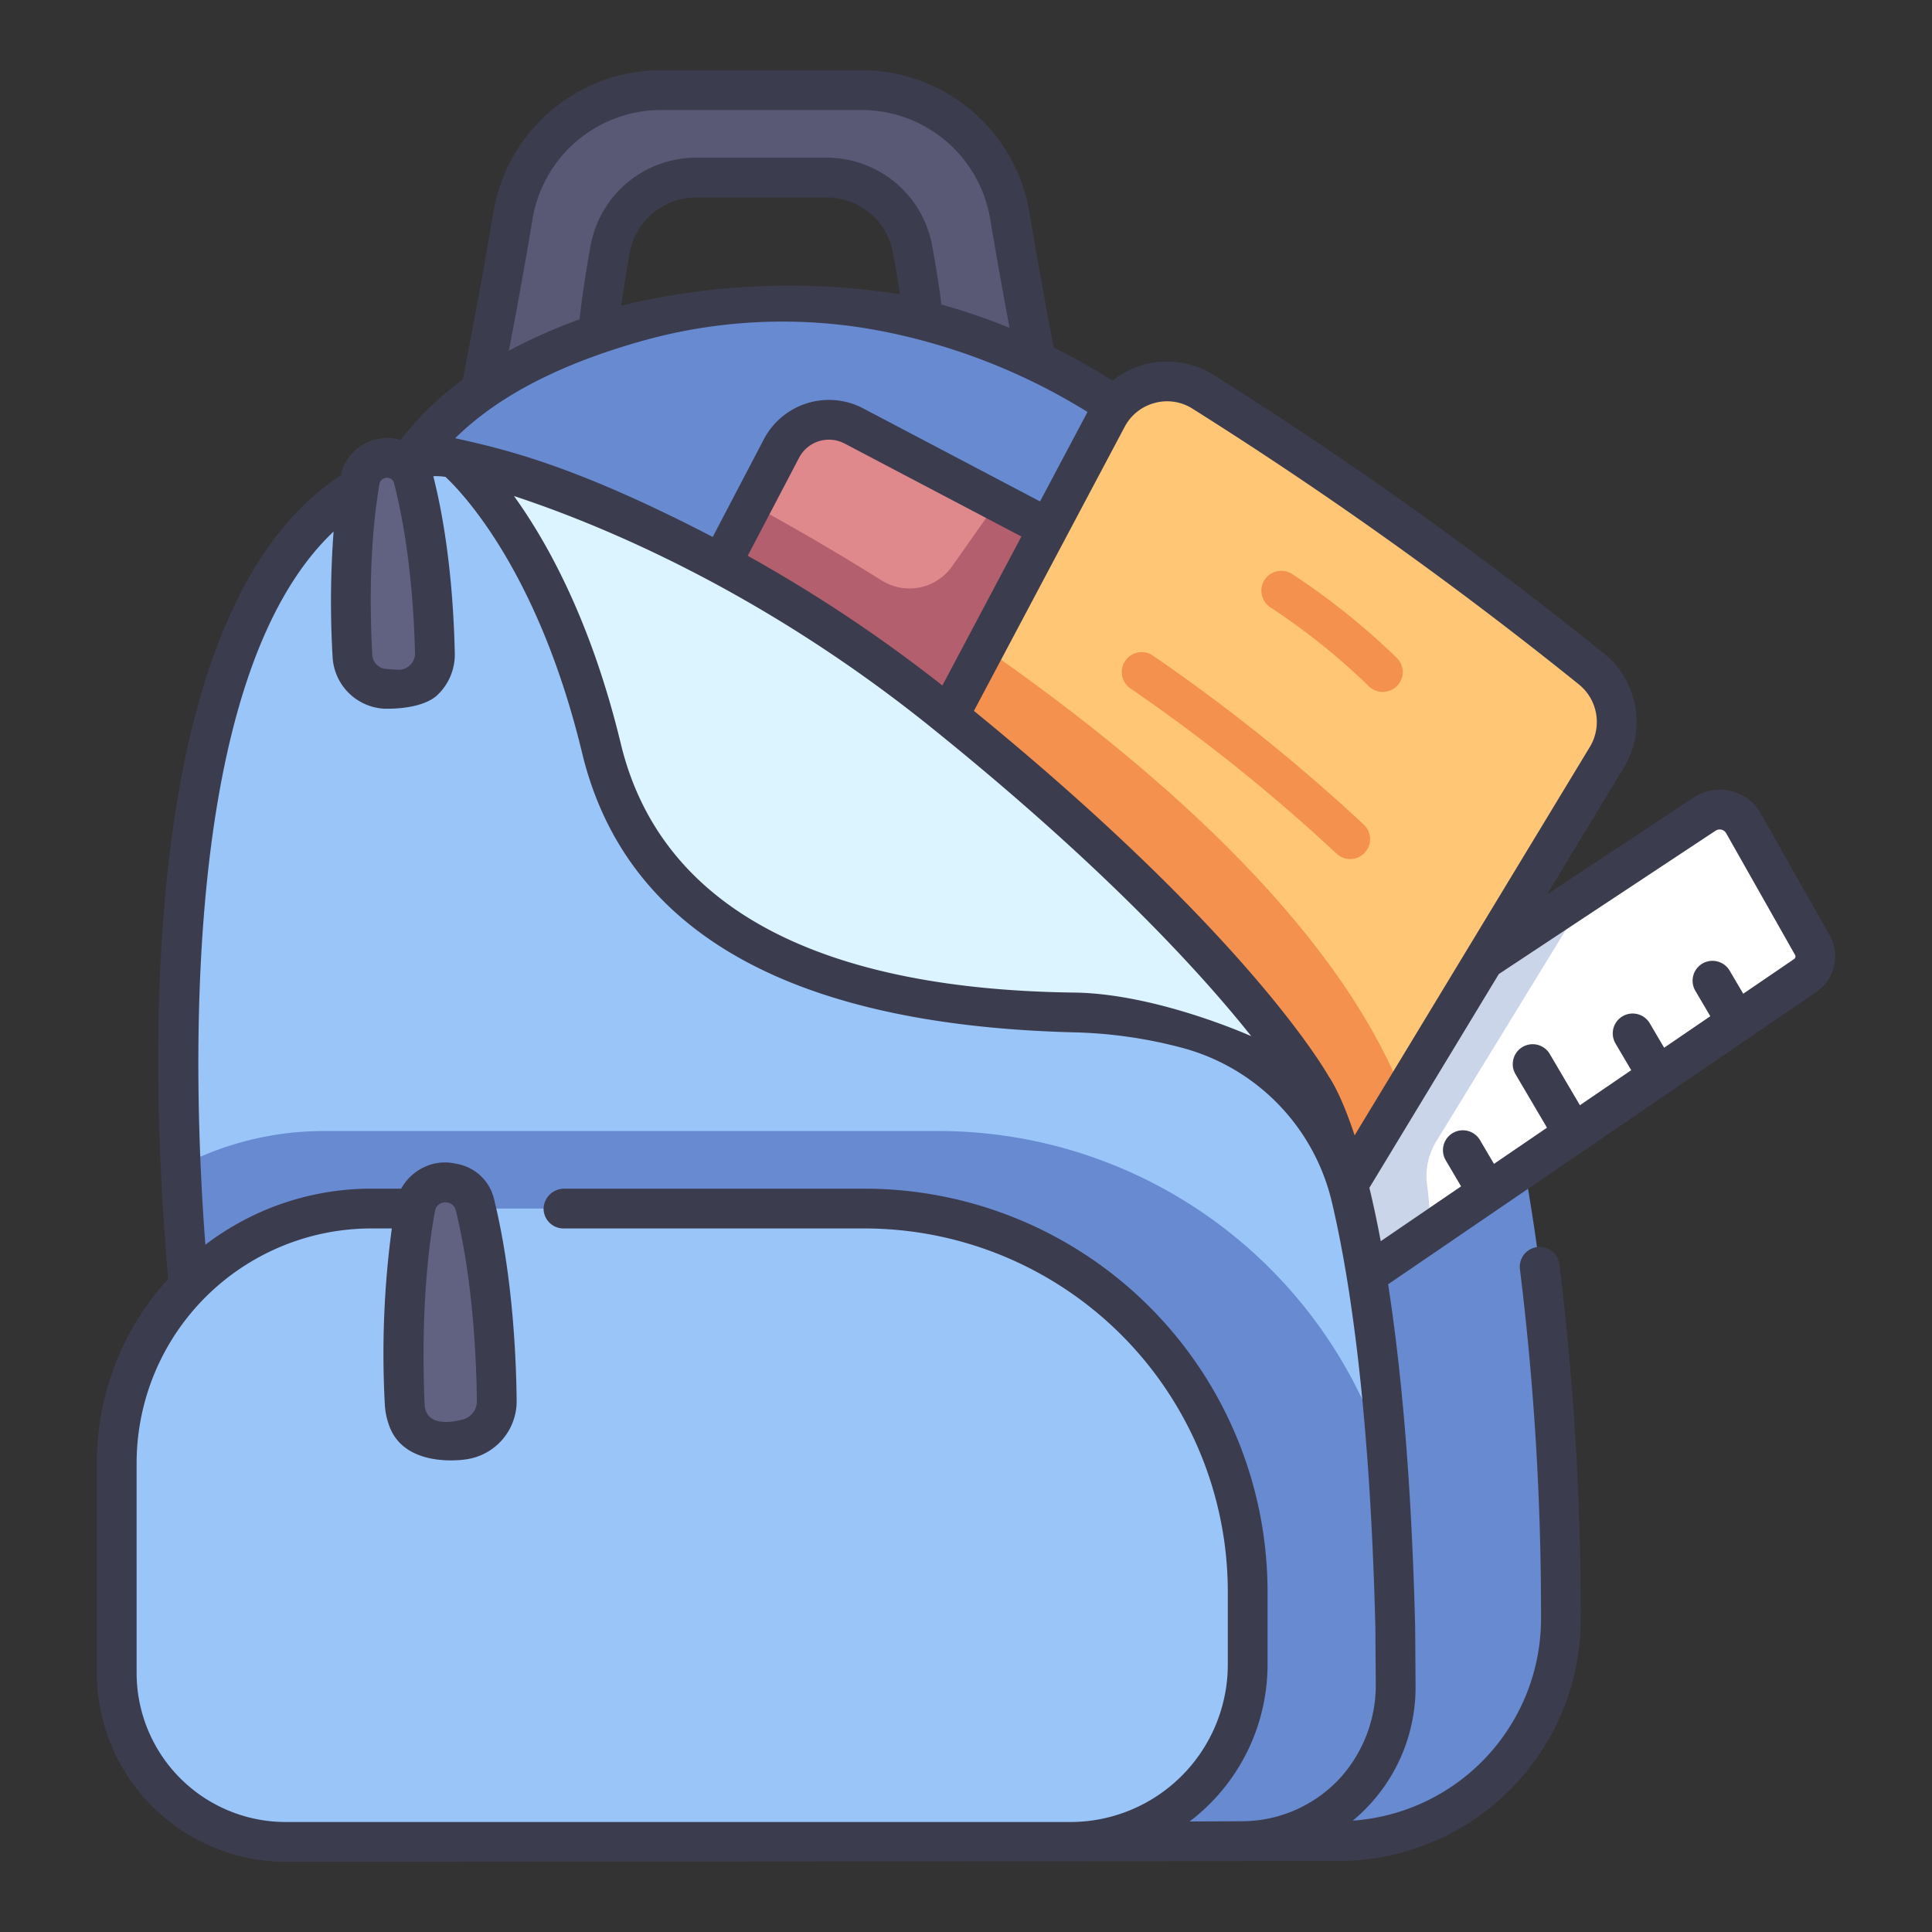
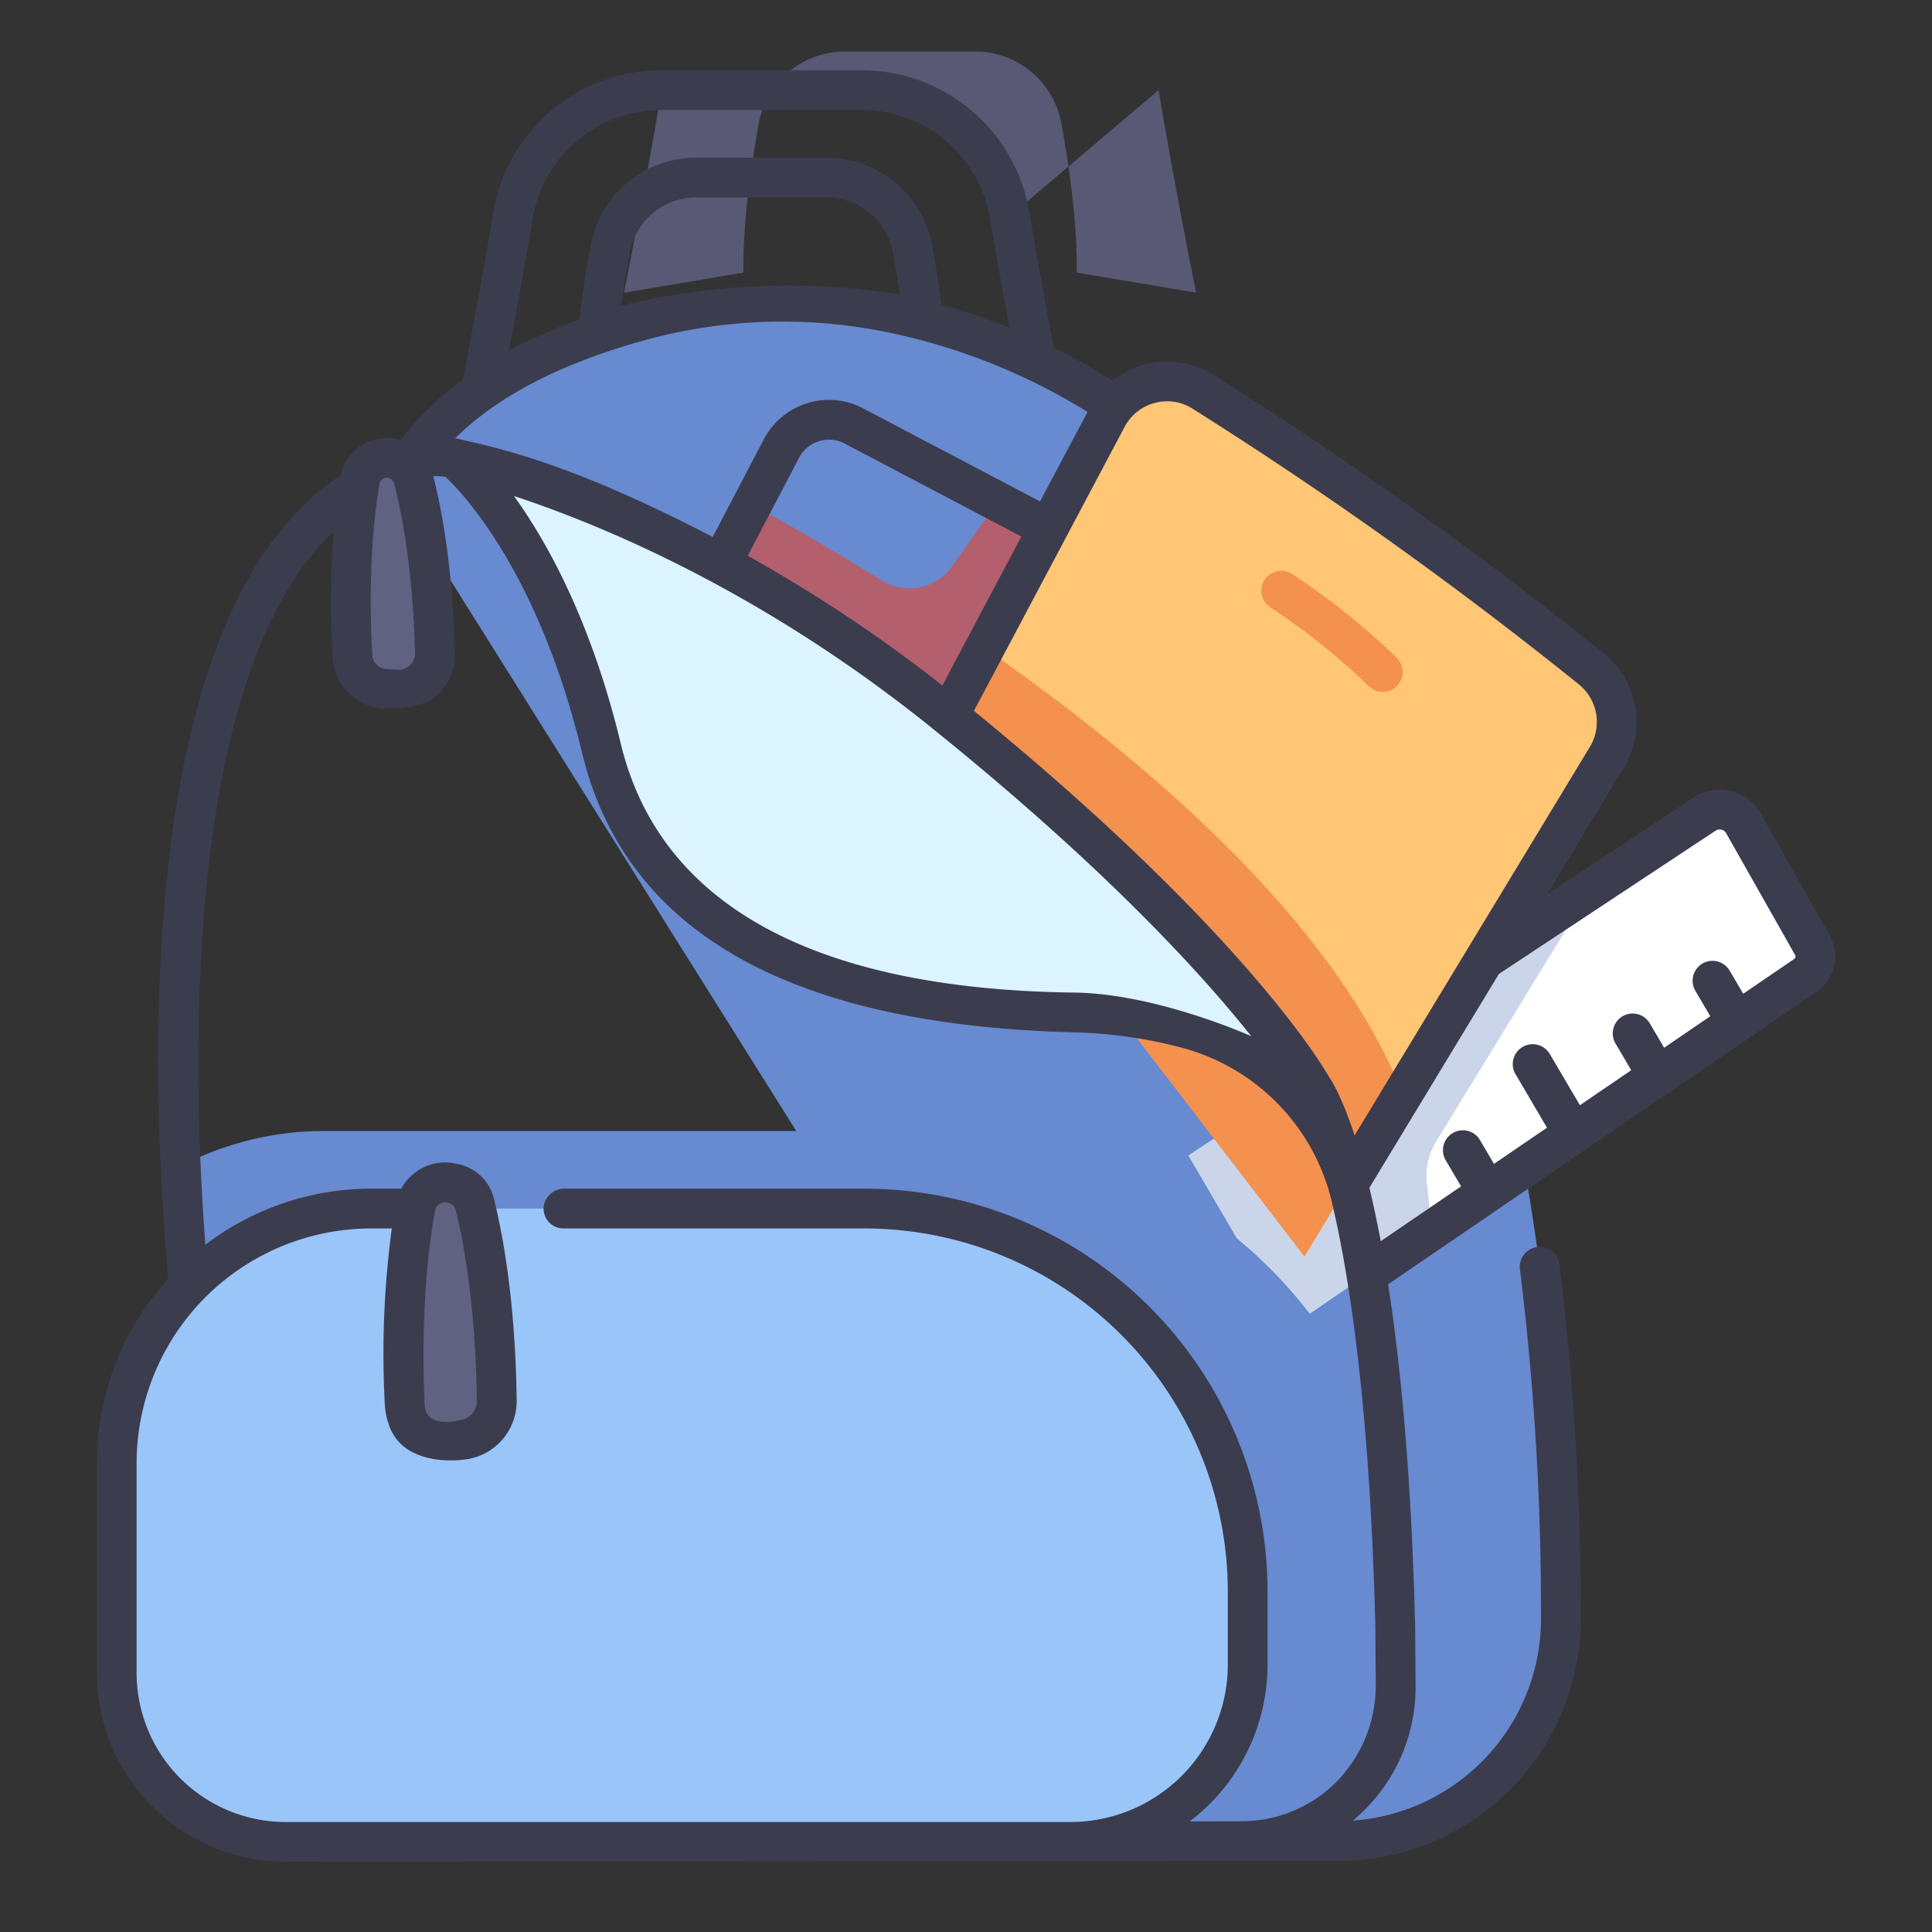
<svg xmlns="http://www.w3.org/2000/svg" id="icons" height="512" viewBox="0 0 340 340" width="512">
  <rect x="0" y="0" width="340" height="340" fill="#333333" stroke="none" />
-   <path d="m177.722 38.046a26.536 26.536 0 0 0 -26.17-22.188h-35.126a26.535 26.535 0 0 0 -26.169 22.188c-2.957 17.738-6.617 35.654-6.617 35.654l21.014-3.537c-.107-8.624 1.312-18.609 2.723-26.3a15.382 15.382 0 0 1 15.136-12.6h22.953a15.383 15.383 0 0 1 15.136 12.6c1.411 7.7 2.83 17.68 2.723 26.3l21.014 3.537s-3.662-17.916-6.617-35.654z" fill="#595975" />
+   <path d="m177.722 38.046a26.536 26.536 0 0 0 -26.17-22.188h-35.126c-2.957 17.738-6.617 35.654-6.617 35.654l21.014-3.537c-.107-8.624 1.312-18.609 2.723-26.3a15.382 15.382 0 0 1 15.136-12.6h22.953a15.383 15.383 0 0 1 15.136 12.6c1.411 7.7 2.83 17.68 2.723 26.3l21.014 3.537s-3.662-17.916-6.617-35.654z" fill="#595975" />
  <path d="m218.577 324.007h16.944a39.162 39.162 0 0 0 39.173-39.376c-.289-49.081-4.8-139.626-63.843-201.208 0 0-18.8-21.029-53.748-28.329a94.593 94.593 0 0 0 -44.803 1.468c-14.974 4.19-34.114 12.647-43.156 29.4z" fill="#678ad0" />
-   <path d="m132.34 88.831 5.186-9.9a9.427 9.427 0 0 1 12.739-3.968l25.308 13.312-10.832 25.8z" fill="#e0898d" />
  <path d="m279.917 156.538 20.062-13.268a4.817 4.817 0 0 1 6.849 1.645l12.119 21.415a4.044 4.044 0 0 1 -1.239 5.333l-9.561 6.526a17.883 17.883 0 0 0 -4.967 3.39l-8.95 6.109a12.533 12.533 0 0 0 -4.967 3.39l-9.856 6.728a12.731 12.731 0 0 0 -4.967 3.39l-10.156 6.932a20.089 20.089 0 0 0 -4.966 3.39l-7.674 5.238-5.588-12.581z" fill="#fff" />
  <path d="m188.424 95.034-12.851-6.76-8.028 11.4a9.173 9.173 0 0 1 -12.359 2.488c-10.283-6.42-18.56-11.024-22.846-13.332l-8.178 15.614 45.978 29.577 7.81-16.655z" fill="#b45f6d" />
  <path d="m279.917 156.538-70.789 46.814 17.74 30.315 24.776-16.911a55.335 55.335 0 0 0 -.488-8.131 11.728 11.728 0 0 1 1.563-7.7z" fill="#cbd5ea" />
  <path d="m173.284 114.078 21.534-40.587a11.944 11.944 0 0 1 16.882-4.552 720.153 720.153 0 0 1 68.356 48.779 11.97 11.97 0 0 1 2.734 15.524l-35.917 59.312z" fill="#ffc676" />
  <path d="m246.872 192.554c-12.2-30.709-45.5-58.965-73.588-78.476l-10.584 19.944 66.86 87.117z" fill="#f4914e" />
-   <path d="m80.039 80.7s82.961 44.415 150.842 110.617c0 0 9.541 12.137 13.361 66.708l-212.455-52.8c-2.014-44.658 1.38-121.558 48.252-124.525z" fill="#99c5f9" />
  <path d="m165.112 199.041h-108.031a54.617 54.617 0 0 0 -25.292 6.18c.831 18.411 2.579 31.349 2.579 31.349l153.984 87.572 30.225-.135a27.162 27.162 0 0 0 27.039-27.347l-.07-10.229c-.261-10.557-.716-19.982-1.306-28.406a82.585 82.585 0 0 0 -79.128-58.984z" fill="#678ad0" />
  <path d="m80.039 80.7s16.8 13.656 25.812 51.006c8.114 33.614 41.525 45.582 83.1 46.466a68.67 68.67 0 0 1 28.122 6.564l13.808 6.581s-13.835-25.017-64.871-66.077c-45.035-36.234-85.971-44.54-85.971-44.54z" fill="#dcf4ff" />
  <path d="m66.355 80.188.093-.027a4.761 4.761 0 0 1 5.928 3.357c1.407 5.386 3.482 15.77 3.817 31.046a6.1 6.1 0 0 1 -6.486 6.2l-2.313-.145a6.105 6.105 0 0 1 -5.71-5.748c-.4-6.926-.687-19.406 1.31-30.923a4.751 4.751 0 0 1 3.361-3.76z" fill="#616181" />
  <path d="m65.374 212.686h86.734a67.46 67.46 0 0 1 67.46 67.46v12.78a31.216 31.216 0 0 1 -31.216 31.216h-138.062a29.749 29.749 0 0 1 -29.749-29.749v-36.873a44.833 44.833 0 0 1 44.833-44.833z" fill="#99c5f9" />
  <path d="m79.652 209.21-.105-.023a5.318 5.318 0 0 0 -6.351 4.191c-1.159 6.107-2.683 17.836-1.9 34.883a6.809 6.809 0 0 0 7.7 6.414l2.567-.338a6.817 6.817 0 0 0 5.926-6.838c-.079-7.748-.707-21.675-3.8-34.357a5.3 5.3 0 0 0 -4.037-3.932z" fill="#616181" />
-   <path d="m237.608 151.177a3.485 3.485 0 0 1 -2.377-.933 311.539 311.539 0 0 0 -36.285-29.083 3.5 3.5 0 0 1 3.936-5.789 318.622 318.622 0 0 1 37.106 29.737 3.5 3.5 0 0 1 -2.38 6.068z" fill="#f4914e" />
  <path d="m243.346 121.766a3.492 3.492 0 0 1 -2.451-1 117.608 117.608 0 0 0 -17.354-13.9 3.5 3.5 0 1 1 3.882-5.826 124.577 124.577 0 0 1 18.377 14.727 3.5 3.5 0 0 1 -2.451 6z" fill="#f4914e" />
  <path d="m17.041 294.392a33.287 33.287 0 0 0 33.249 33.25l185.231-.135a42.663 42.663 0 0 0 42.673-42.9 507.029 507.029 0 0 0 -3.774-62.174 3.5 3.5 0 0 0 -6.941.9 492.451 492.451 0 0 1 3.715 61.312 35.643 35.643 0 0 1 -33.115 35.755q1.129-.944 2.18-2a30.46 30.46 0 0 0 8.857-21.769l-.071-10.29c-.654-26.457-2.531-46-4.76-60.328l75.4-51.464a7.591 7.591 0 0 0 2.311-9.946l-12.119-21.416a8.318 8.318 0 0 0 -11.825-2.841l-25.808 17.068 13.542-22.363a15.516 15.516 0 0 0 -3.534-20.065 727.5 727.5 0 0 0 -68.692-49.011 15.4 15.4 0 0 0 -17.768 1 114.461 114.461 0 0 0 -10.349-5.8c-1.164-6.086-2.8-14.9-4.268-23.7a29.946 29.946 0 0 0 -29.623-25.112h-35.126a29.945 29.945 0 0 0 -29.626 25.107c-1.912 11.484-4.139 23.111-5.363 29.354a53.652 53.652 0 0 0 -10.943 10.607 8.216 8.216 0 0 0 -4.657-.034l-.093.027h-.012a8.291 8.291 0 0 0 -5.772 6.247c-36.66 23.879-33.493 106.414-30.346 141.365a48.148 48.148 0 0 0 -12.573 32.484zm284.869-148.2a1.317 1.317 0 0 1 1.872.449l12.118 21.413a.541.541 0 0 1 -.166.718l-8.953 6.111-2.4-4.077a3.5 3.5 0 0 0 -6.033 3.55l2.637 4.482-8.122 5.545-2.522-4.286a3.5 3.5 0 1 0 -6.033 3.55l2.76 4.691-9.028 6.162-5.28-8.973a3.5 3.5 0 1 0 -6.033 3.549l5.518 9.379-9.327 6.367-2.458-4.176a3.5 3.5 0 1 0 -6.033 3.55l2.7 4.582-14.138 9.65c-.659-3.51-1.333-6.629-2-9.394l22.786-37.628c.015-.009.03-.014.044-.023zm-104-71.057a8.4 8.4 0 0 1 5.306-4.222 8.3 8.3 0 0 1 6.622.993 720.474 720.474 0 0 1 68.024 48.542 8.493 8.493 0 0 1 1.934 10.984l-41.406 68.374c-2.149-6.533-3.932-9.466-4.546-10.359-1.395-2.438-15.663-26.157-62.449-64.34zm-34.093 52.835c30.575 24.6 47.7 43.457 56.386 54.384 0 0-16.619-7.5-31.177-7.678-46.164-.571-73-15.715-79.773-43.789-5.2-21.551-12.939-35.467-18.8-43.593 15.012 4.94 43.375 16.545 73.364 40.673zm-32.229-30.159 9.038-17.257a5.928 5.928 0 0 1 8.009-2.5l31.114 16.367-13.906 26.21a259.725 259.725 0 0 0 -34.255-22.82zm-37.878-59.19a22.965 22.965 0 0 1 22.716-19.263h35.126a22.966 22.966 0 0 1 22.717 19.263c1.126 6.755 2.352 13.518 3.391 19.067a115.65 115.65 0 0 0 -11.983-4.1c-.431-3.3-.974-6.771-1.633-10.365a18.879 18.879 0 0 0 -18.578-15.472h-22.953a18.879 18.879 0 0 0 -18.578 15.472c-.837 4.564-1.484 8.909-1.95 12.976a93.748 93.748 0 0 0 -12.429 5.521c1.22-6.393 2.768-14.781 4.154-23.099zm64.65 13.166a125.7 125.7 0 0 0 -49.02 2q.6-4.455 1.48-9.3a11.881 11.881 0 0 1 11.693-9.735h22.953a11.881 11.881 0 0 1 11.693 9.734q.689 3.758 1.201 7.301zm-45.119 8.145a91.43 91.43 0 0 1 43.146-1.413 108.036 108.036 0 0 1 35 13.981l-8.357 15.742-31.136-16.378a12.928 12.928 0 0 0 -17.469 5.442l-9 17.19c-24.702-12.831-36.958-15.496-45.325-17.376 7.542-7.42 18.461-13.08 33.141-17.188zm-46.452 25.213a1.24 1.24 0 0 1 .877-.99l.092-.026a1.286 1.286 0 0 1 .994.117 1.208 1.208 0 0 1 .584.76c1.239 4.745 3.369 14.984 3.7 30.237a2.917 2.917 0 0 1 -2.767 2.629l-2.312-.146a2.611 2.611 0 0 1 -2.437-2.457c-.365-6.395-.692-18.814 1.269-30.124zm-42.748 172.375a41.333 41.333 0 0 1 41.333-41.334h3.578a165.773 165.773 0 0 0 -1.226 31.049 12.858 12.858 0 0 0 .664 3.375c2.614 8.04 13.562 6.22 13.562 6.22a10.332 10.332 0 0 0 8.97-10.345c-.078-7.551-.7-22.286-4.01-35.577a8.18 8.18 0 0 0 -6.588-6.1h-.006l-.1-.023a8.583 8.583 0 0 0 -4.409.161 8.921 8.921 0 0 0 -5.2 4.238h-5.235a48.084 48.084 0 0 0 -29.232 9.875c-2.242-29.454-4.45-100.032 22.567-125.517a166.154 166.154 0 0 0 -.173 22.131 9.619 9.619 0 0 0 8.985 9.04s6.724.344 9.575-2.515a9.81 9.81 0 0 0 2.942-7.108c-.323-14.719-2.2-25.053-3.784-31.281a10.149 10.149 0 0 1 2.149.12c2.9 2.712 16.333 16.645 24.045 48.6 7.617 31.552 36.7 47.849 86.429 49.144a81.184 81.184 0 0 1 19.4 2.79 36.852 36.852 0 0 1 26.11 27.074c3.246 13.765 6.719 37 7.657 74.92l.067 9.734a24.3 24.3 0 0 1 -6.251 16.684 23.522 23.522 0 0 1 -17.3 7.634l-9.212.041a34.675 34.675 0 0 0 13.719-27.622v-12.78a70.96 70.96 0 0 0 -70.96-70.96h-52.747a3.634 3.634 0 0 0 -3.693 3.312 3.5 3.5 0 0 0 3.5 3.688h52.946a63.96 63.96 0 0 1 63.96 63.96v12.78a27.717 27.717 0 0 1 -27.627 27.716h-138.156a26.249 26.249 0 0 1 -26.249-26.249zm52.527-44.468a1.776 1.776 0 0 1 .769-1.154 1.846 1.846 0 0 1 1.015-.308 1.874 1.874 0 0 1 .4.042l.1.022a1.8 1.8 0 0 1 1.365 1.346c3.052 12.5 3.632 26.391 3.7 33.562a3.324 3.324 0 0 1 -2.884 3.332s-6.116 1.8-6.31-2.767c-.723-17.069.821-28.674 1.845-34.075z" fill="#3c3c4f" />
</svg>